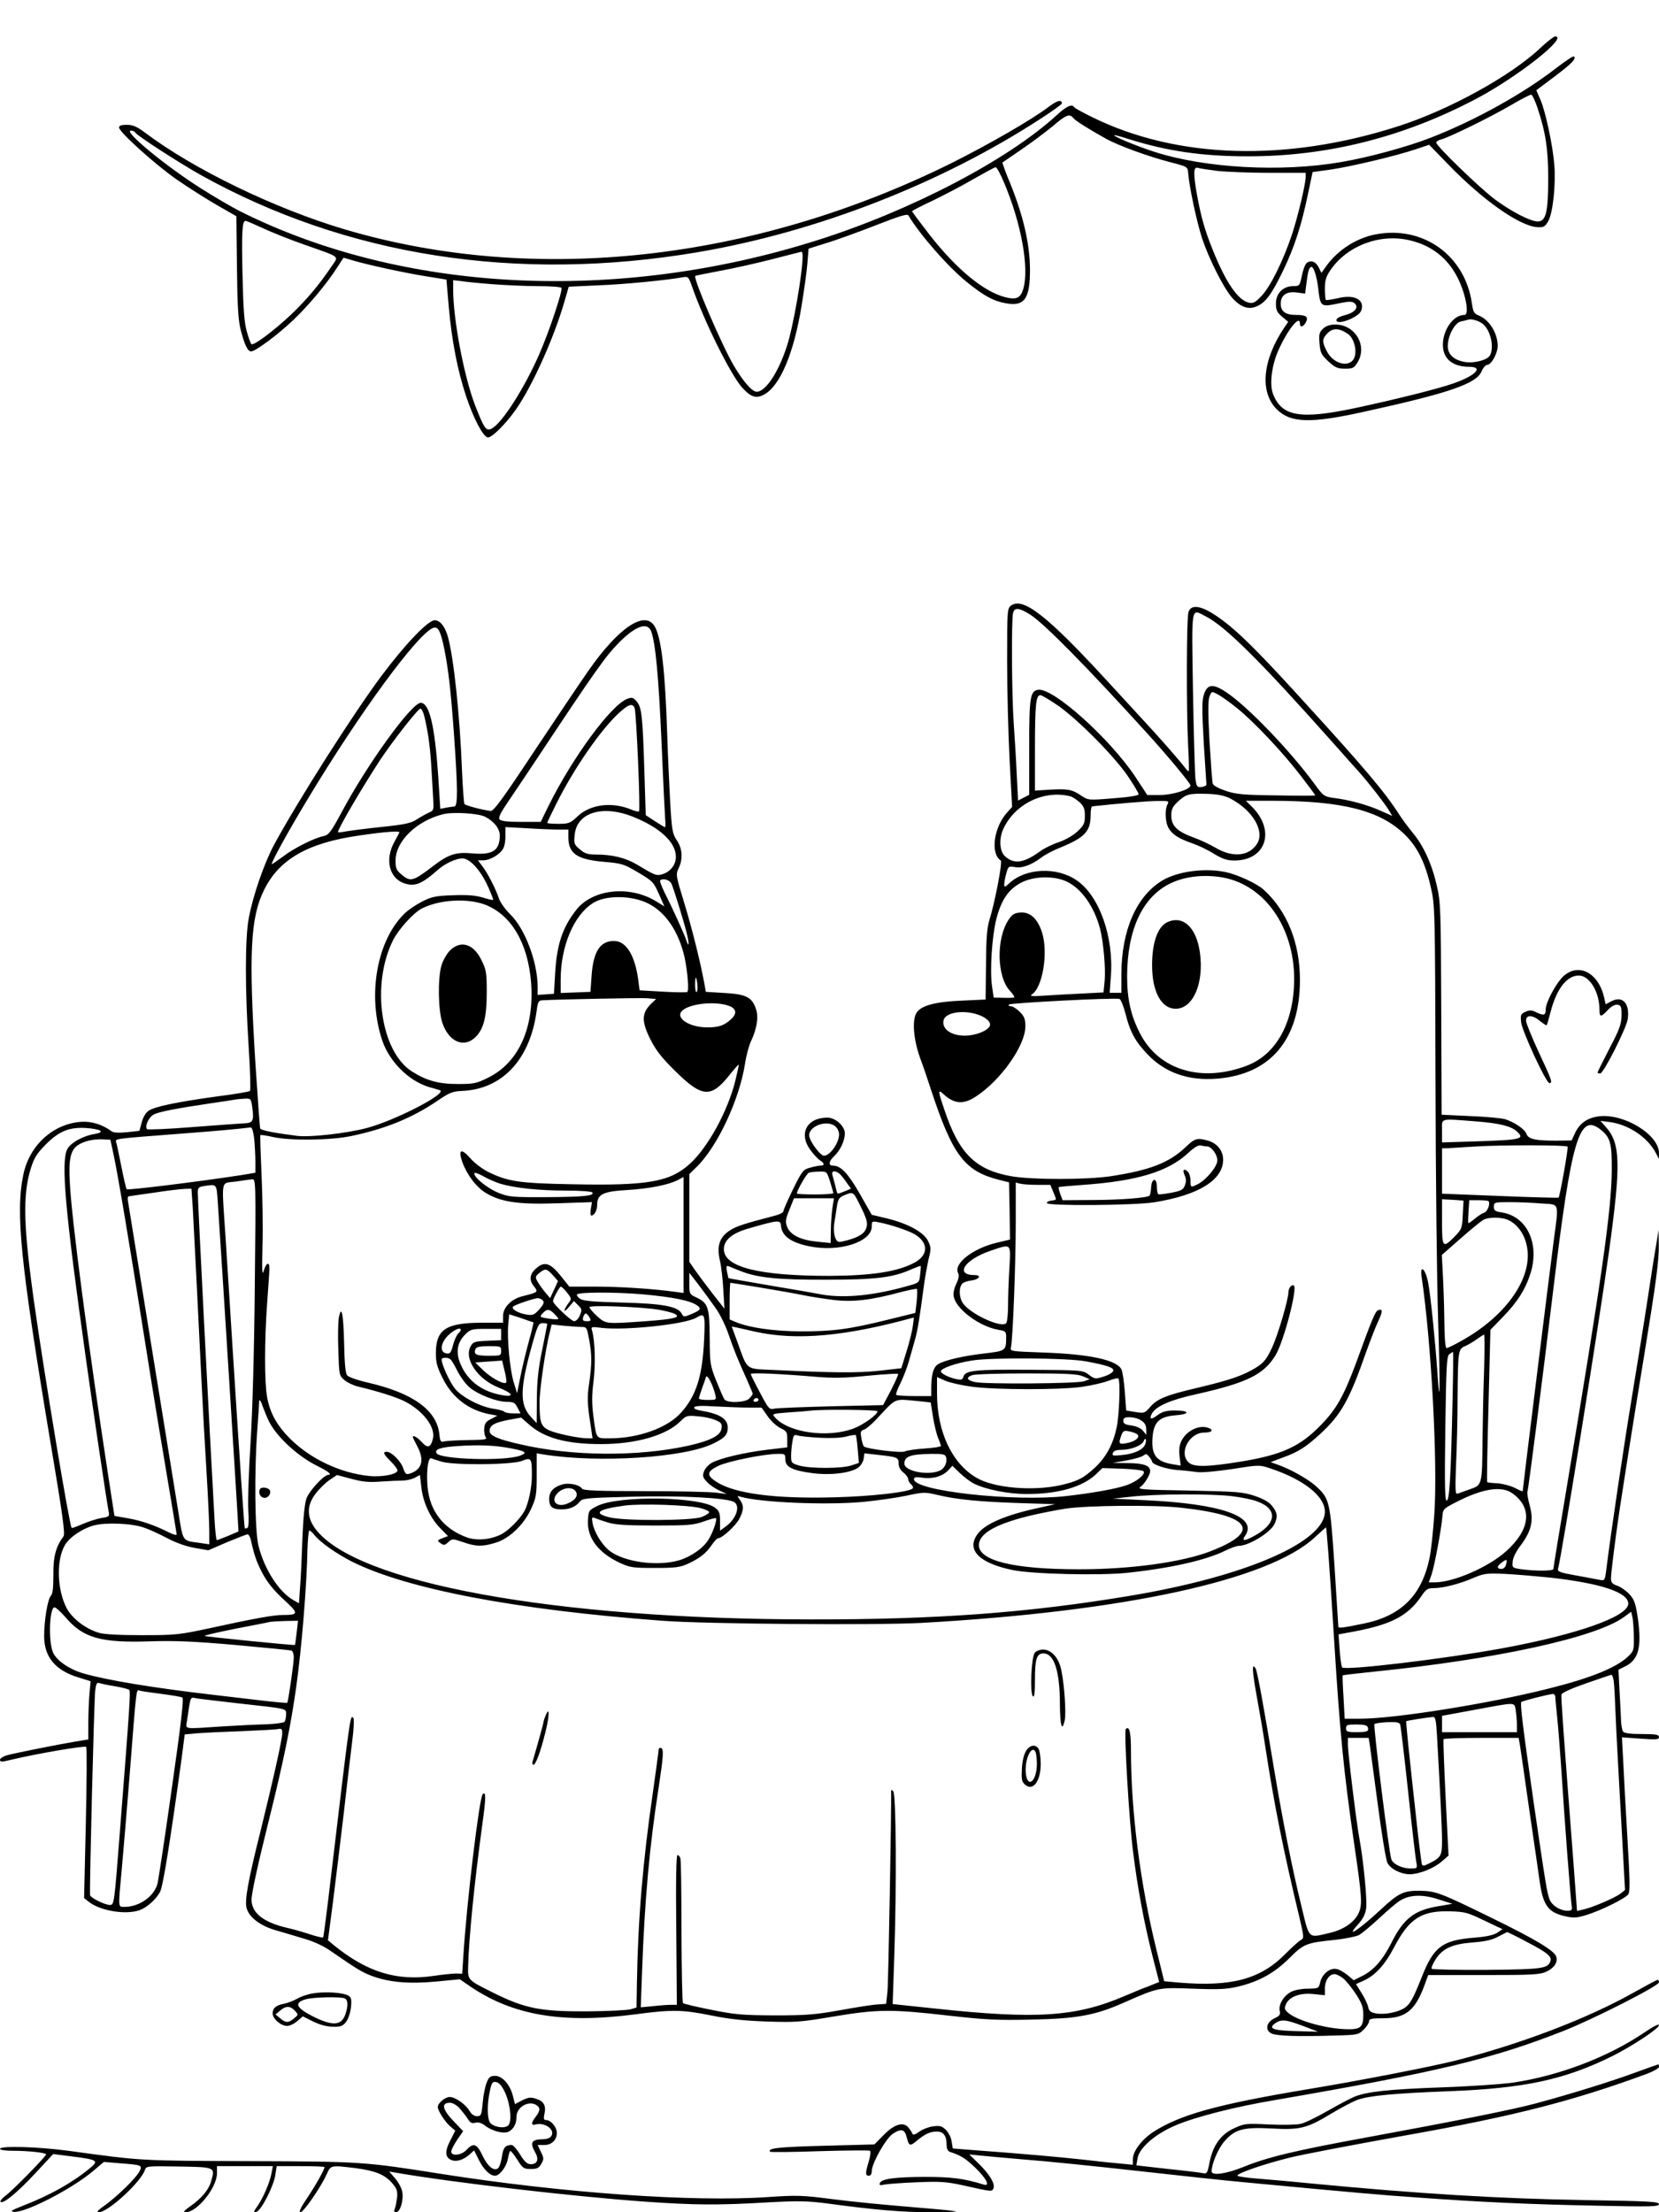
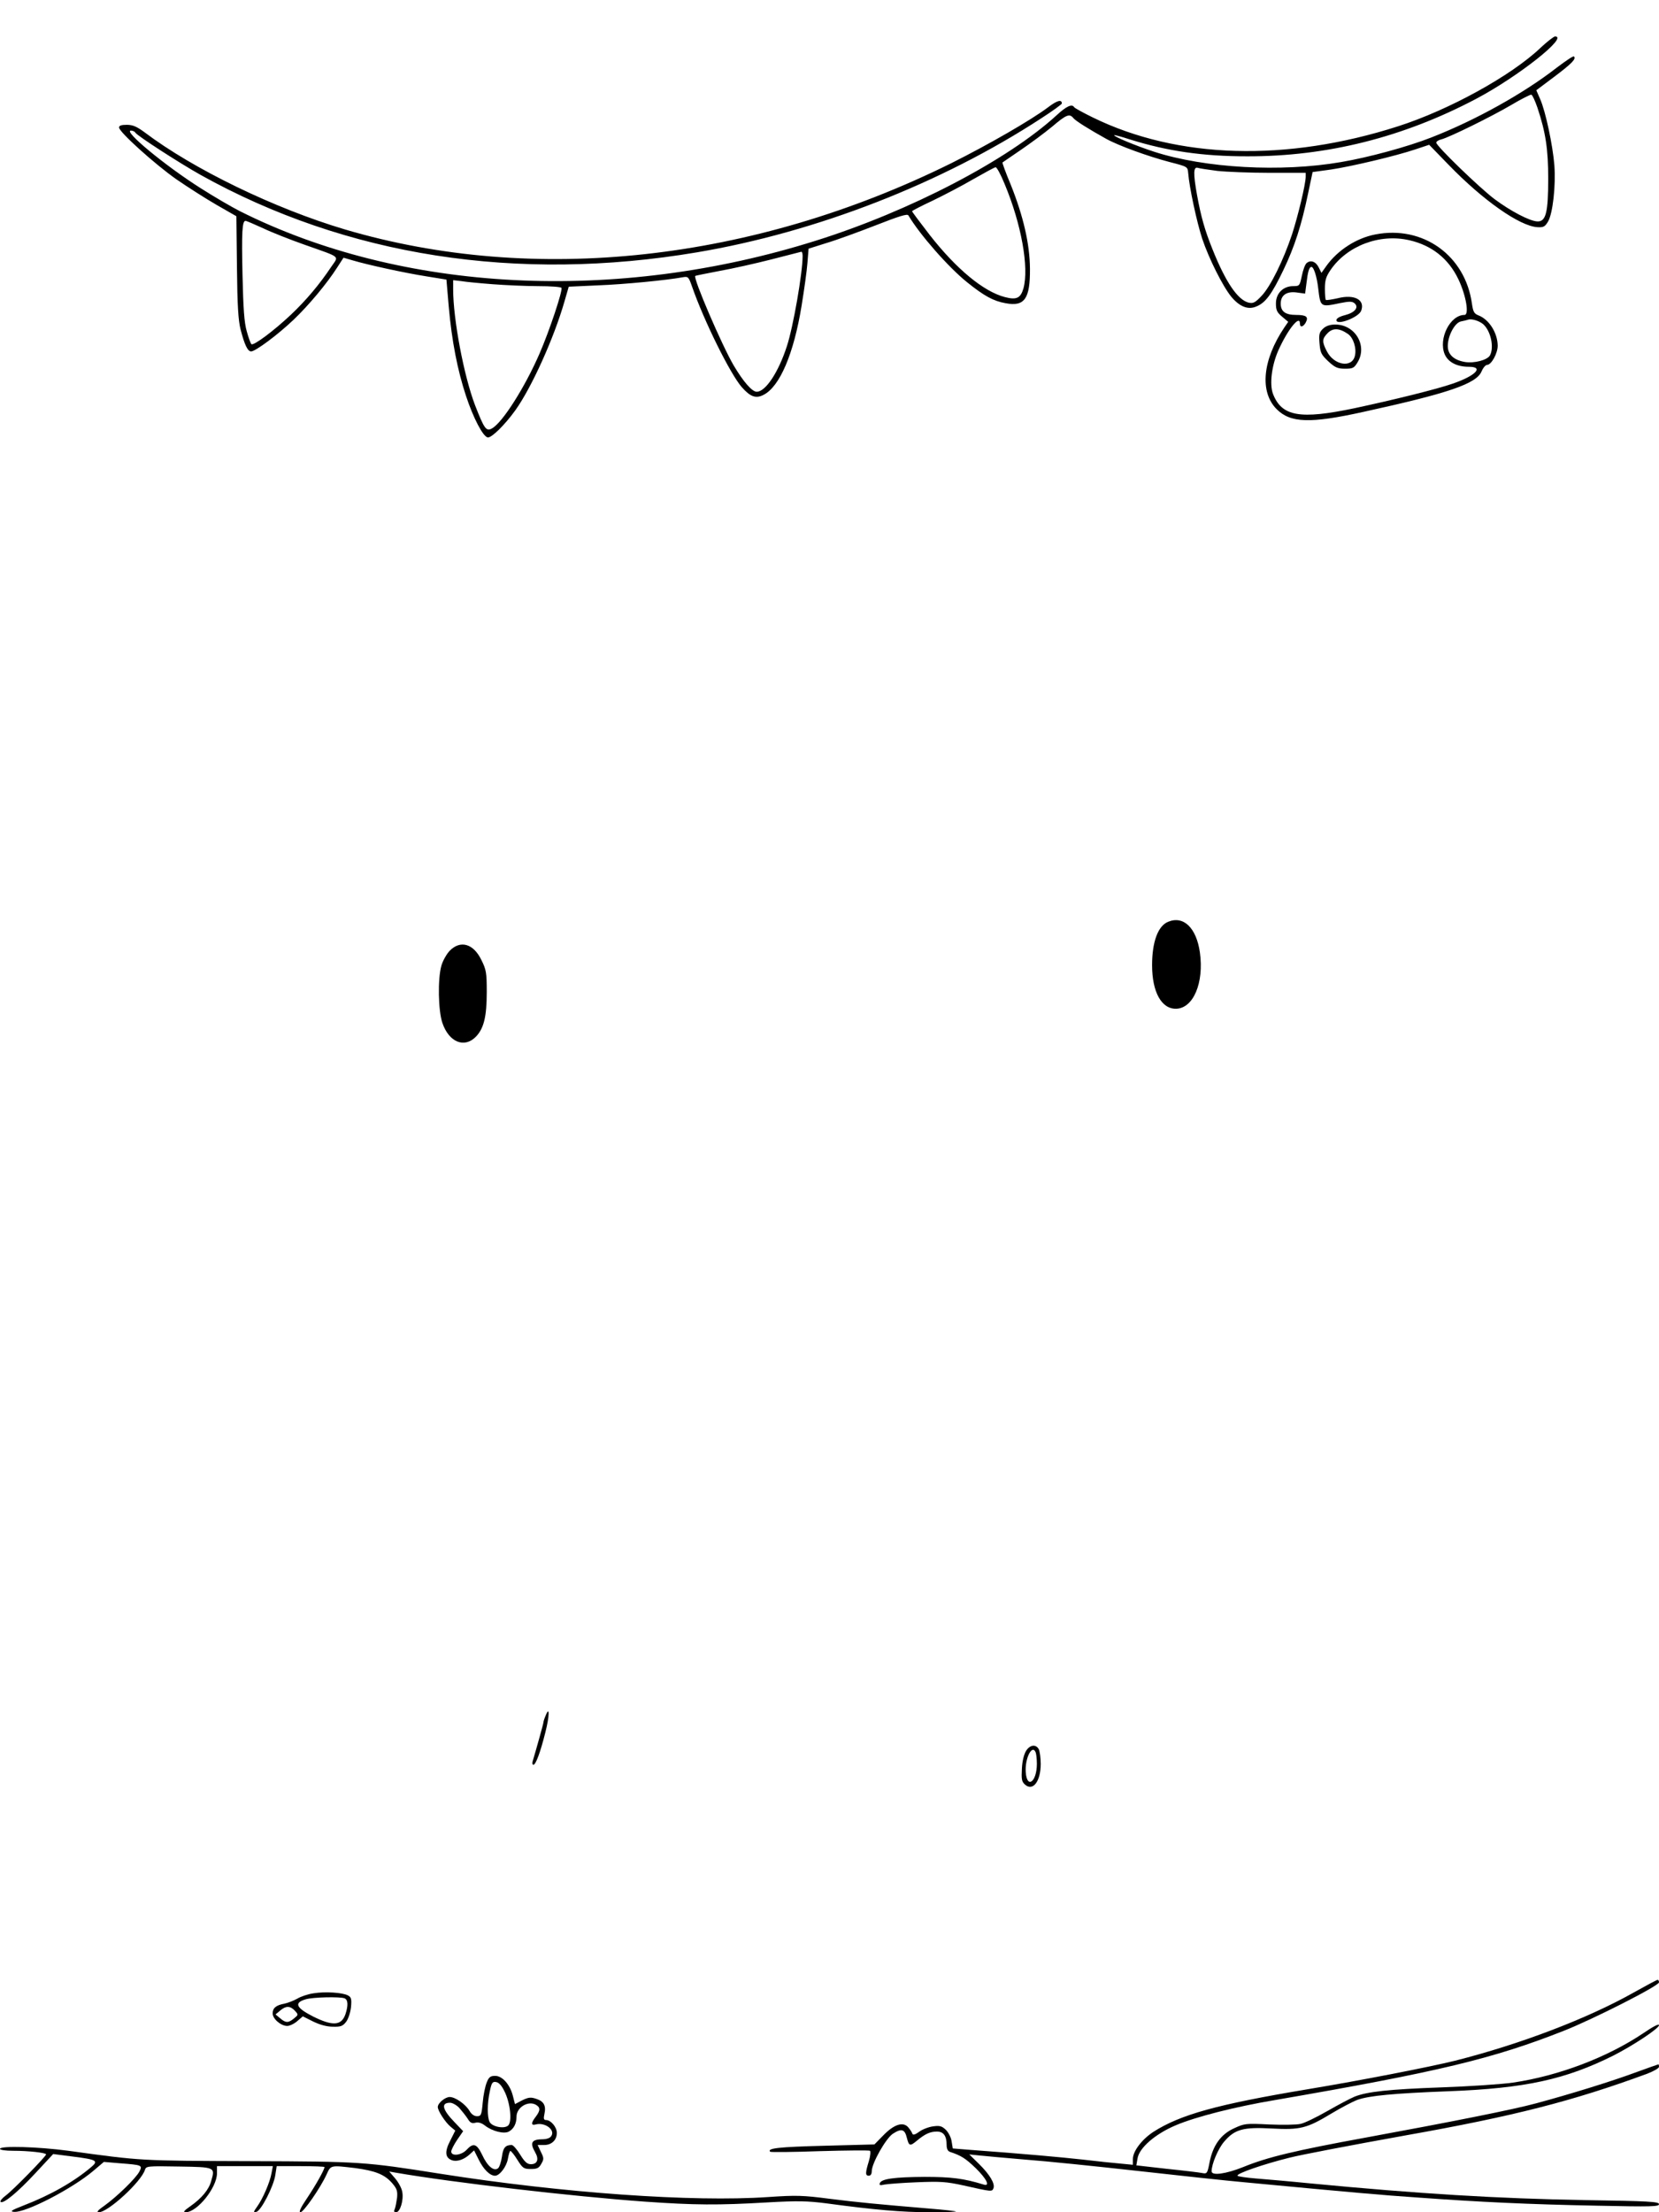
<svg xmlns="http://www.w3.org/2000/svg" version="1.0" width="864pt" height="1152pt" viewBox="0 0 864 1152" preserveAspectRatio="xMidYMid meet">
  <g transform="translate(0,1152) scale(0.1,-0.1)" fill="#000000" stroke="none">
    <path d="M8023 11271 c-152 -145 -477 -324 -743 -409 -580 -186 -1146 -170 -1588 46 -51 25 -95 49 -98 54 -11 18 -39 6 -91 -42 -256 -235 -766 -500 -1253 -653 -1041 -328 -2156 -271 -3002 154 -43 22 -134 75 -203 119 -185 117 -406 300 -363 300 9 0 20 -5 23 -11 11 -17 231 -159 340 -220 759 -423 1647 -561 2585 -403 622 105 1272 358 1793 698 59 38 107 73 107 77 0 23 -25 16 -72 -20 -89 -67 -312 -195 -502 -290 -1035 -513 -2173 -637 -3159 -346 -367 109 -790 314 -1044 506 -41 30 -61 39 -93 39 -28 0 -40 -4 -40 -14 0 -23 185 -190 299 -270 58 -40 152 -100 209 -133 l103 -59 3 -265 c2 -202 7 -278 19 -325 21 -81 37 -114 55 -114 22 0 138 86 220 164 80 76 175 190 228 273 l33 51 48 -14 c77 -23 269 -65 383 -83 l105 -17 12 -140 c16 -181 46 -333 90 -466 38 -115 88 -211 113 -216 20 -3 90 66 145 143 84 118 200 374 255 566 l22 76 152 7 c136 5 360 27 441 42 29 5 31 3 49 -48 63 -181 199 -455 259 -524 45 -51 74 -61 114 -40 84 43 157 213 198 466 13 80 27 179 30 220 l6 75 92 29 c51 15 166 57 256 92 125 49 167 62 172 52 58 -98 208 -270 307 -349 87 -70 136 -97 199 -108 99 -19 128 23 127 179 -1 129 -34 273 -100 438 -26 62 -45 114 -43 116 2 1 45 31 95 65 50 34 123 88 163 121 74 63 91 70 111 45 12 -15 83 -59 171 -108 65 -36 220 -92 331 -121 93 -24 93 -24 96 -57 6 -76 45 -256 73 -342 35 -104 107 -248 152 -303 43 -51 87 -69 130 -50 48 19 81 65 141 190 58 121 94 232 129 401 l23 109 95 13 c107 16 340 71 443 106 l69 23 101 -104 c180 -186 370 -319 462 -325 32 -2 40 2 56 29 25 42 41 187 33 294 -8 102 -46 282 -74 344 l-20 46 96 72 c90 68 113 92 100 104 -3 4 -43 -23 -89 -58 -172 -134 -423 -274 -654 -364 -122 -48 -327 -104 -470 -128 -312 -54 -708 -32 -974 54 -95 31 -213 80 -207 86 1 2 38 -8 81 -22 195 -61 379 -88 611 -88 416 -1 814 99 1194 300 219 116 484 326 409 324 -7 -1 -41 -27 -75 -59z m-16 -312 c43 -129 56 -217 56 -369 0 -178 -12 -226 -58 -223 -41 3 -138 54 -220 115 -78 58 -305 278 -305 295 0 6 12 14 26 17 43 11 262 119 364 179 52 31 100 55 105 54 6 -2 20 -33 32 -68z m-2775 -397 c87 -208 128 -435 98 -544 -15 -51 -36 -61 -97 -45 -111 29 -252 146 -390 322 -51 66 -93 122 -93 125 1 3 49 28 107 55 58 28 154 78 212 112 58 33 111 62 116 62 6 1 27 -38 47 -87z m1108 68 c46 -5 169 -10 272 -10 l188 0 0 -22 c-1 -39 -39 -199 -71 -298 -45 -135 -112 -272 -159 -321 -33 -35 -43 -40 -67 -35 -57 14 -120 107 -188 277 -41 102 -60 169 -81 284 -20 112 -19 148 4 141 9 -3 55 -10 102 -16z m-4969 -299 c46 -22 143 -60 214 -85 197 -70 180 -56 139 -117 -60 -90 -130 -173 -208 -247 -89 -84 -197 -165 -207 -154 -4 4 -15 34 -24 67 -13 45 -18 117 -22 292 -5 225 -2 283 16 283 4 0 46 -18 92 -39z m2809 -144 c0 -88 -49 -370 -82 -470 -44 -136 -111 -237 -157 -237 -24 0 -69 51 -120 137 -61 104 -213 457 -200 466 2 2 59 13 126 26 67 12 188 39 270 60 81 21 151 39 156 40 4 1 7 -9 7 -22z m-1615 -147 c66 -5 173 -10 237 -10 64 0 119 -4 122 -9 8 -12 -63 -225 -114 -342 -76 -175 -193 -360 -248 -390 -30 -17 -40 -2 -88 121 -58 152 -114 447 -114 603 l0 48 43 -5 c23 -4 96 -11 162 -16z" />
    <path d="M7162 10299 c-98 -19 -194 -81 -253 -162 l-27 -38 -14 28 c-15 31 -42 41 -63 23 -8 -6 -19 -36 -25 -66 -11 -52 -12 -54 -45 -54 -52 0 -90 -37 -90 -90 0 -36 6 -47 32 -69 l32 -27 -20 -29 c-114 -169 -130 -336 -40 -426 72 -72 175 -75 451 -14 448 98 589 147 616 211 8 19 21 34 29 34 22 0 55 60 55 100 -1 67 -45 137 -101 158 -22 9 -27 19 -33 59 -34 252 -255 411 -504 362z m178 -30 c118 -27 205 -97 256 -205 40 -85 56 -184 31 -184 -75 0 -137 -124 -103 -205 18 -41 63 -65 126 -65 80 0 35 -47 -85 -88 -80 -28 -310 -85 -512 -128 -282 -59 -377 -43 -423 74 -19 49 -8 146 27 226 48 108 113 190 113 141 0 -22 17 -18 30 5 16 30 4 40 -50 40 -56 0 -80 18 -80 59 0 44 31 65 83 58 l44 -6 7 54 c7 60 14 85 26 85 12 0 28 -50 35 -110 12 -101 11 -100 116 -78 46 9 61 9 73 -1 25 -21 2 -49 -49 -62 -28 -7 -45 -17 -45 -26 0 -30 116 14 129 49 21 57 -35 87 -122 65 -31 -7 -59 -11 -62 -9 -3 3 -5 30 -5 59 0 44 6 63 30 98 86 125 256 190 410 154z m384 -437 c40 -35 58 -120 36 -162 -13 -25 -82 -43 -131 -35 -58 10 -89 39 -89 83 0 53 36 121 68 128 15 3 32 7 37 9 18 7 59 -6 79 -23z" />
    <path d="M6891 9809 c-20 -19 -23 -29 -19 -77 4 -49 9 -59 46 -94 35 -32 48 -38 87 -38 40 0 47 3 65 33 53 86 -12 197 -116 197 -27 0 -48 -7 -63 -21z m129 -28 c29 -20 46 -76 36 -115 -16 -64 -109 -48 -146 25 -26 50 -25 65 5 95 27 27 60 26 105 -5z" />
-     <path d="M5265 8366 c-19 -14 -20 -26 -20 -288 0 -150 6 -383 13 -517 l13 -243 -24 -27 c-71 -76 -91 -216 -35 -252 10 -7 -30 -216 -59 -309 -13 -43 -17 -96 -18 -235 l-2 -180 -129 -6 c-139 -6 -212 -27 -233 -67 -21 -40 -13 -136 20 -229 18 -48 43 -122 56 -163 114 -346 175 -428 356 -474 l52 -13 3 -149 2 -149 -71 -17 c-125 -30 -225 -110 -199 -158 6 -11 3 -30 -10 -56 -11 -23 -17 -50 -13 -66 13 -66 134 -156 233 -173 37 -6 40 -9 40 -38 0 -71 -2 -72 -113 -85 -113 -13 -211 -36 -243 -57 -23 -15 -34 -54 -34 -121 l0 -44 -88 0 c-49 0 -91 3 -94 6 -4 3 6 31 22 62 15 31 35 82 43 112 9 30 22 79 31 109 15 53 23 102 47 281 6 47 18 111 25 143 14 54 13 62 -3 95 -22 46 -108 92 -217 118 l-76 18 -62 109 c-62 108 -99 147 -140 147 -25 0 -22 23 6 49 32 30 56 81 56 119 0 38 -49 82 -91 82 -107 0 -151 -83 -89 -168 17 -23 39 -47 50 -54 25 -16 26 -28 3 -28 -10 0 -35 -5 -55 -11 -35 -9 -41 -17 -88 -112 -27 -56 -50 -107 -50 -114 0 -7 -19 -17 -42 -23 -165 -43 -202 -55 -238 -78 -53 -35 -68 -81 -51 -155 7 -28 15 -97 18 -152 l6 -100 -63 80 c-34 44 -75 99 -91 122 l-29 42 0 228 0 229 36 35 c109 105 224 350 254 539 6 41 20 93 30 115 32 67 42 129 27 171 -20 61 -52 77 -164 83 l-97 6 -8 45 c-20 109 -64 286 -105 420 -43 140 -44 146 -29 178 24 49 20 103 -9 146 -23 34 -26 51 -35 204 -5 92 -12 248 -15 347 -11 337 -31 507 -66 564 -51 85 -189 -8 -346 -234 -35 -50 -159 -234 -276 -410 -168 -254 -216 -320 -232 -318 -42 5 -130 28 -136 36 -3 4 -9 84 -13 177 -11 281 -42 580 -73 693 -15 54 -41 87 -69 87 -34 0 -151 -121 -276 -288 -146 -195 -438 -654 -561 -882 -52 -97 -111 -268 -132 -385 -19 -104 -19 -371 0 -665 8 -123 11 -227 7 -231 -4 -4 -79 -17 -167 -28 -211 -29 -326 -53 -359 -74 -17 -11 -30 -33 -38 -62 l-12 -44 -65 -7 c-43 -4 -70 -3 -80 5 -49 36 -105 53 -160 49 -145 -11 -267 -122 -299 -273 -42 -200 -16 -458 144 -1415 59 -350 74 -458 65 -470 -40 -54 -54 -106 -53 -200 0 -69 -3 -99 -13 -110 -17 -18 -35 -129 -35 -210 0 -109 58 -179 181 -216 l61 -19 -6 -65 c-3 -36 -6 -104 -6 -152 l0 -86 -72 -12 c-94 -16 -300 -57 -350 -70 -21 -6 -38 -17 -38 -24 0 -12 9 -12 58 0 128 31 385 75 391 67 4 -4 3 -183 -2 -398 l-9 -389 21 -17 c61 -50 195 -72 269 -46 38 14 87 58 106 96 15 29 51 250 113 702 l15 117 67 6 c36 3 140 8 231 11 91 4 175 8 188 11 18 4 22 0 22 -21 0 -32 -44 -229 -113 -510 -65 -258 -83 -360 -73 -400 12 -48 69 -92 149 -116 40 -11 108 -32 152 -45 52 -15 103 -39 145 -69 129 -89 155 -105 205 -124 90 -34 195 -43 335 -30 l125 12 55 -38 c221 -150 479 -194 855 -145 196 26 248 25 402 -6 93 -19 172 -27 288 -31 146 -5 176 -3 346 26 228 38 301 39 597 5 195 -22 256 -25 437 -21 233 5 328 22 475 87 184 81 183 81 363 74 131 -5 175 -3 231 10 111 26 191 70 269 147 77 77 90 82 238 97 53 6 110 17 126 25 15 8 63 48 106 88 43 40 92 82 109 92 51 31 117 33 200 6 l72 -23 -70 -12 c-129 -21 -184 -64 -249 -194 -44 -87 -93 -142 -151 -170 l-44 -22 -31 26 c-17 14 -42 29 -56 32 -34 9 -76 -23 -87 -67 -8 -34 -9 -34 -65 -35 -32 0 -70 -7 -88 -17 -38 -20 -66 -67 -58 -99 4 -19 -1 -26 -27 -38 -45 -21 -52 -65 -12 -81 31 -11 137 -15 324 -9 121 3 125 4 152 31 16 15 28 35 28 43 0 13 13 16 73 16 117 0 166 39 215 170 l20 55 288 0 c248 0 294 2 326 17 42 19 62 49 53 79 -10 31 -108 90 -335 201 -272 133 -291 140 -375 142 -85 1 -112 -12 -204 -98 -114 -106 -189 -155 -118 -77 25 28 38 53 42 84 6 42 -14 247 -35 362 -15 78 -60 445 -60 487 l0 38 54 0 54 0 6 -37 c3 -21 22 -162 42 -313 20 -151 42 -287 50 -301 16 -32 70 -59 116 -59 48 0 125 30 166 66 l36 31 -15 299 c-8 164 -13 302 -11 307 2 4 90 7 197 7 l194 0 6 -32 c3 -18 26 -177 51 -353 26 -176 50 -343 54 -372 18 -119 46 -154 137 -173 40 -9 58 -7 109 9 73 23 195 83 213 105 11 13 10 64 -3 288 -9 150 -19 331 -22 402 l-7 129 96 -7 c84 -6 97 -5 97 8 0 13 -15 16 -89 16 -59 0 -92 4 -98 13 -5 6 -11 37 -11 67 -1 30 -5 100 -8 155 l-5 100 32 16 c73 34 90 100 69 251 -11 76 -18 97 -42 124 -16 18 -45 39 -64 46 -27 9 -34 17 -34 38 0 31 25 226 46 365 32 209 77 494 125 785 64 391 79 505 78 584 l-1 81 -13 -80 c-8 -44 -28 -172 -45 -285 -17 -113 -54 -340 -81 -505 -42 -254 -110 -709 -134 -904 -7 -51 -8 -53 -34 -48 -14 3 -70 13 -124 23 -79 14 -96 20 -93 33 18 61 216 1292 266 1656 63 458 60 562 -19 649 l-26 29 48 -6 c99 -13 199 -80 241 -162 l16 -30 0 30 c0 96 -181 207 -312 192 -61 -8 -101 -36 -125 -87 l-18 -39 -81 -1 c-109 0 -144 8 -154 35 -9 25 -62 61 -112 77 -18 5 -100 13 -181 16 l-149 7 -2 550 c-2 522 -3 555 -23 643 -26 114 -70 209 -126 276 -23 28 -55 71 -71 96 -72 113 -181 242 -485 575 -209 230 -316 339 -396 405 -121 99 -196 125 -215 74 -11 -28 -12 -506 -2 -702 4 -68 5 -125 3 -128 -2 -2 -13 9 -24 24 -30 39 -142 166 -213 242 -33 36 -116 126 -184 200 -316 344 -442 443 -505 396z m101 -47 c71 -45 294 -271 616 -626 97 -107 218 -252 218 -263 0 -21 -93 -50 -159 -50 l-66 0 -63 96 c-133 199 -427 463 -505 452 -42 -6 -47 -38 -47 -300 l0 -247 -29 -15 -29 -15 -7 137 c-3 75 -11 198 -16 272 -10 151 -12 533 -3 568 8 30 31 28 90 -9z m914 -9 c102 -52 284 -233 655 -650 66 -74 132 -149 148 -166 47 -53 131 -161 150 -193 l18 -30 -63 28 c-67 30 -161 56 -244 66 -48 7 -53 10 -99 74 -128 174 -349 404 -460 477 -69 46 -99 42 -116 -16 -10 -31 -9 -86 0 -248 7 -114 14 -211 14 -217 1 -5 -10 -11 -24 -13 -24 -3 -27 1 -33 40 -3 24 -9 229 -13 456 -7 462 -12 432 67 392z m-3966 -170 c21 -106 34 -214 51 -454 19 -269 20 -366 1 -366 -7 0 -27 -3 -43 -6 l-30 -6 -11 174 c-18 261 -46 378 -91 378 -47 0 -279 -320 -412 -570 -56 -104 -68 -119 -94 -124 -47 -9 -155 -63 -212 -107 -29 -21 -54 -39 -57 -39 -9 0 86 173 186 338 270 449 571 859 653 892 26 10 39 -13 59 -110z m1077 93 c23 -61 39 -236 54 -573 8 -195 17 -377 19 -403 3 -27 2 -47 -2 -45 -4 2 -28 17 -53 33 l-46 30 -7 225 c-9 292 -14 336 -40 367 -18 21 -25 23 -49 14 -84 -32 -283 -302 -409 -555 l-42 -86 -102 0 c-70 0 -105 4 -112 13 -8 9 4 33 44 92 30 44 98 145 151 225 307 463 359 536 429 606 85 85 146 106 165 57z m3052 -401 c90 -73 240 -232 333 -354 41 -53 74 -98 74 -100 0 -2 -91 -2 -202 0 -174 2 -212 6 -265 24 -36 12 -64 27 -67 37 -3 9 -10 108 -17 221 -8 151 -8 212 0 233 11 28 11 28 43 11 18 -9 64 -42 101 -72z m-929 11 c107 -77 289 -261 360 -365 31 -46 56 -88 56 -94 0 -7 -50 -15 -131 -21 -131 -11 -132 -10 -167 13 -48 33 -70 37 -163 32 l-79 -5 0 211 c0 236 5 286 28 286 8 0 51 -26 96 -57z m-2209 -10 c9 -22 31 -531 23 -538 -3 -3 -21 1 -40 9 -100 42 -214 28 -280 -35 -38 -36 -46 -39 -100 -39 -32 0 -58 2 -58 5 0 3 22 49 49 103 92 183 227 378 322 467 52 48 73 55 84 28z m-1096 -40 c18 -71 30 -153 36 -245 3 -51 8 -128 10 -171 5 -77 5 -77 -22 -89 -16 -7 -44 -23 -64 -36 -30 -19 -63 -26 -179 -38 -78 -8 -161 -19 -186 -23 -24 -5 -44 -7 -44 -4 0 17 121 224 218 373 67 101 199 270 212 270 5 0 14 -17 19 -37z m3366 -420 c11 -3 32 -17 48 -31 22 -21 27 -35 27 -70 0 -39 -5 -50 -38 -81 -22 -21 -62 -44 -96 -56 -32 -10 -77 -32 -99 -48 -85 -62 -137 -69 -184 -25 -28 26 -31 93 -7 143 61 130 213 203 349 168z m832 -11 c119 -62 184 -174 137 -240 -42 -61 -125 -68 -211 -18 -32 19 -86 44 -120 56 -82 30 -113 60 -113 113 0 32 6 46 35 73 42 39 58 43 155 40 53 -2 87 -9 117 -24z m-327 -31 c-14 -28 -12 -87 4 -120 19 -35 52 -57 124 -82 32 -11 83 -35 114 -55 45 -27 69 -35 105 -35 166 -1 218 155 93 280 l-32 31 144 0 c361 -1 556 -51 683 -175 67 -65 108 -148 137 -277 21 -90 22 -118 24 -998 1 -498 7 -1066 14 -1264 11 -354 9 -465 -4 -264 -11 160 -36 409 -49 473 -15 72 -44 92 -33 24 50 -337 84 -968 66 -1232 -6 -89 -17 -193 -25 -230 -40 -194 -147 -301 -340 -341 -111 -23 -135 -26 -135 -17 0 5 -9 147 -20 316 -23 341 -25 351 -99 418 -40 36 -135 89 -200 111 l-34 12 64 24 c81 29 121 55 197 125 107 99 150 176 237 425 21 58 48 129 62 158 25 54 25 69 0 59 -14 -5 -28 -36 -116 -278 -64 -171 -102 -238 -183 -321 -108 -111 -202 -154 -415 -189 -173 -28 -245 -30 -272 -5 -54 49 2 156 81 156 39 0 51 13 22 24 -47 18 -112 -12 -140 -65 -12 -24 -15 -46 -11 -82 l6 -49 -42 7 c-85 14 -111 48 -105 137 6 83 35 111 121 118 77 6 74 25 -5 25 -43 0 -64 -6 -88 -23 -35 -27 -47 -24 -31 7 21 38 95 71 232 101 263 59 350 102 411 201 43 69 117 352 96 365 -12 7 -28 -14 -28 -36 -1 -40 -55 -223 -85 -287 -28 -60 -42 -78 -81 -103 -67 -42 -135 -66 -308 -107 -167 -39 -211 -58 -249 -103 -25 -29 -29 -30 -74 -23 l-48 8 -7 97 c-4 54 -12 107 -18 118 -26 49 -169 79 -412 87 -164 6 -168 6 -163 27 10 41 25 444 25 650 l0 208 23 -6 c12 -3 52 -6 89 -6 l68 0 15 -36 c19 -46 20 -42 -10 -46 -14 -2 -24 -7 -23 -13 5 -16 456 -12 558 4 232 37 360 116 360 222 0 47 -31 85 -78 99 -58 16 -69 13 -119 -35 -86 -81 -186 -119 -388 -150 -128 -19 -412 -19 -519 0 -185 33 -271 117 -347 344 -35 102 -35 110 -6 84 56 -52 104 -56 168 -14 130 84 259 266 259 366 0 38 -5 52 -29 76 -16 16 -37 29 -46 29 -9 0 -14 4 -11 9 6 8 553 37 576 29 7 -2 21 -36 31 -75 24 -96 51 -146 115 -213 91 -96 213 -139 362 -127 279 22 432 204 432 514 0 193 -67 360 -190 471 -36 32 -136 78 -198 91 -108 22 -246 4 -327 -43 -136 -81 -215 -260 -215 -492 l0 -94 -31 0 -30 0 6 83 c17 207 -60 423 -178 503 -103 71 -264 64 -349 -14 -26 -24 -28 -24 -28 -6 0 10 5 36 11 57 10 36 12 37 43 32 38 -8 89 11 140 50 18 14 62 37 97 51 128 52 159 85 159 169 0 25 3 45 8 46 127 14 282 27 335 28 64 1 67 0 57 -18z m-2779 -66 c138 -56 219 -132 219 -207 0 -43 -31 -81 -76 -92 -26 -7 -36 -3 -127 52 -59 35 -129 52 -213 52 -42 0 -59 5 -84 27 -30 25 -32 30 -27 76 11 117 147 158 308 92z m-775 2 c49 -25 78 -64 77 -101 -2 -76 -38 -99 -142 -90 -86 8 -124 -4 -204 -65 -106 -81 -119 -85 -166 -45 -27 22 -31 33 -31 73 0 100 109 206 247 241 52 13 184 5 219 -13z m382 -67 l52 0 0 -40 c0 -85 45 -116 187 -128 91 -8 103 -12 171 -52 85 -51 84 -50 117 -123 l25 -57 -39 24 c-138 87 -332 68 -419 -41 -73 -93 -102 -180 -111 -333 l-6 -105 -42 -3 -43 -3 0 41 c0 130 -66 305 -144 380 -25 25 -51 61 -57 80 -17 50 -57 130 -86 168 l-24 32 28 0 c35 0 88 31 104 62 7 12 12 42 11 67 l0 44 111 -6 c62 -4 136 -7 165 -7z m-828 -14 c0 -2 -12 -24 -26 -50 -51 -91 -27 -190 52 -216 55 -18 90 -4 174 70 37 33 95 60 128 60 39 0 95 -61 134 -148 16 -35 28 -66 26 -68 -2 -2 -28 4 -57 13 -38 11 -82 14 -155 11 -86 -3 -109 -8 -156 -32 -30 -15 -70 -42 -89 -59 -148 -140 -200 -429 -120 -666 37 -109 137 -209 241 -241 24 -7 50 -14 58 -17 47 -14 -233 -159 -383 -198 -109 -28 -294 -48 -359 -40 -126 16 -190 29 -193 39 -2 6 -13 160 -25 341 -35 568 -26 757 45 900 78 160 228 246 495 284 127 19 210 25 210 17z m4291 -236 c217 -41 369 -260 369 -529 -1 -225 -93 -393 -248 -451 -236 -89 -456 -22 -554 167 -48 92 -68 179 -68 297 0 244 80 416 226 486 76 37 178 48 275 30z m-815 -21 c77 -37 142 -129 173 -245 17 -65 30 -206 24 -271 l-6 -61 -116 -6 c-64 -3 -152 -8 -196 -11 -58 -4 -75 -2 -62 6 57 34 88 221 53 326 -23 70 -62 105 -112 101 -31 -2 -43 -10 -61 -37 -66 -98 -62 -298 7 -371 16 -17 25 -32 22 -34 -4 -2 -29 -3 -57 -2 l-50 1 -8 55 c-13 82 -1 264 22 355 26 99 62 152 126 187 65 36 175 39 241 7z m-2059 -11 c14 -32 70 -214 82 -268 11 -47 8 -67 -4 -28 -8 26 -71 166 -114 250 -15 32 -26 60 -23 63 14 14 50 3 59 -17z m-123 -102 c92 -45 160 -146 191 -280 16 -75 24 -175 14 -182 -5 -2 -62 -2 -128 2 l-120 7 -6 46 c-16 133 -63 211 -127 211 -73 0 -108 -55 -117 -180 l-6 -85 -77 -3 -78 -3 0 70 c0 171 67 333 166 397 64 43 201 43 288 0z m-850 -6 c138 -52 226 -201 242 -408 17 -234 -65 -416 -224 -494 -60 -30 -75 -33 -157 -33 -100 0 -163 17 -239 65 -164 104 -214 454 -99 684 29 57 105 141 148 164 90 47 235 56 329 22z m1108 -416 c2 -19 0 -37 -4 -40 -4 -3 -8 13 -8 35 0 51 6 53 12 5z m-243 -103 c-47 -47 -48 -90 -4 -179 30 -60 58 -97 130 -168 140 -139 187 -143 281 -26 27 34 50 60 51 58 2 -1 -7 -40 -18 -86 -40 -159 -144 -348 -238 -432 -103 -93 -220 -113 -608 -105 -279 5 -337 14 -440 64 -30 15 -73 47 -94 72 -48 54 -64 45 -41 -21 25 -68 74 -132 125 -162 79 -46 168 -59 371 -52 l179 6 -6 -35 c-3 -19 -2 -35 2 -35 16 0 31 26 31 56 0 55 31 70 157 77 114 7 215 27 263 52 l30 16 0 -302 0 -302 -52 7 c-112 15 -279 26 -408 26 l-135 0 -44 55 c-52 65 -81 76 -119 48 -42 -31 -50 -65 -23 -99 26 -33 25 -33 -58 -54 -59 -15 -101 -58 -101 -103 l0 -35 -115 0 c-184 -1 -235 -36 -235 -160 0 -48 7 -73 36 -130 50 -101 137 -167 247 -187 l37 -7 -32 -17 c-26 -12 -34 -23 -36 -49 -2 -18 2 -39 8 -47 9 -11 -7 -13 -91 -14 -56 -1 -112 -4 -124 -7 -20 -5 -23 -1 -27 39 -14 124 -138 213 -371 267 -53 12 -102 29 -109 38 -9 10 -14 64 -16 174 -4 152 -14 197 -28 123 -3 -20 -5 -95 -2 -167 4 -127 4 -131 31 -154 15 -13 46 -28 70 -34 109 -26 196 -54 242 -76 97 -49 163 -134 150 -194 -11 -48 -28 -54 -58 -20 -24 26 -47 39 -47 26 0 -2 12 -26 26 -53 35 -69 20 -118 -43 -137 -18 -6 -23 -1 -33 28 -12 37 -61 86 -86 86 -22 0 -17 -13 21 -50 19 -19 35 -40 35 -47 0 -20 -79 -36 -148 -29 -149 15 -303 88 -408 191 -71 70 -108 136 -123 220 -14 76 -14 291 0 486 15 207 15 203 4 208 -5 2 -15 -14 -21 -35 -9 -31 -10 -4 -7 131 3 94 0 260 -5 370 -5 110 -8 202 -6 204 2 2 32 -2 66 -10 89 -20 302 -17 406 5 178 37 318 94 449 183 63 43 80 50 128 52 211 8 357 165 390 419 6 44 10 52 28 53 82 5 500 13 542 11 l52 -4 -28 -27z m415 -12 c32 -15 33 -39 4 -66 -38 -34 -64 -43 -125 -43 -93 0 -168 49 -131 86 40 40 185 53 252 23z m1278 -39 c49 -14 81 -41 73 -62 -10 -25 -73 -51 -129 -51 -74 -1 -125 37 -111 83 12 36 92 51 167 30z m-3767 -496 c8 -63 1 -73 -50 -74 -16 -1 -133 -9 -260 -19 -126 -10 -234 -15 -239 -11 -14 14 9 64 36 77 28 14 122 32 298 58 63 9 122 18 130 20 8 1 29 3 46 4 31 1 32 0 39 -55z m6366 -63 c129 -10 188 -25 219 -53 43 -40 25 -44 -227 -52 l-163 -5 0 59 c0 70 -17 65 171 51z m-3329 -28 c10 -9 18 -27 18 -40 0 -48 -55 -121 -84 -110 -18 7 -62 65 -70 94 -17 54 90 98 136 56z m3982 -14 c53 -41 61 -72 60 -214 -2 -210 -51 -553 -239 -1677 -36 -213 -65 -392 -65 -398 0 -11 -86 -12 -165 -2 -49 7 -50 8 -47 40 1 20 18 54 42 85 56 75 68 129 47 206 -9 33 -15 66 -12 73 5 15 75 559 135 1057 94 778 134 916 244 830z m-7812 -7 c7 -7 -1 -12 -28 -17 -60 -9 -127 -46 -144 -80 -33 -67 -11 -318 96 -1080 38 -273 108 -745 120 -807 5 -24 2 -27 -38 -33 -24 -4 -67 -18 -97 -31 -30 -13 -56 -23 -58 -20 -11 11 -139 778 -192 1151 -59 412 -64 580 -21 719 18 58 32 79 78 126 70 70 122 91 210 86 35 -2 69 -9 74 -14z m802 -43 c3 -34 6 -88 6 -119 l0 -57 -72 -12 c-212 -33 -593 -80 -598 -74 -4 5 -16 58 -28 119 -12 60 -24 117 -27 126 -7 19 -8 18 330 44 173 13 298 24 371 33 7 0 14 -25 18 -60z m-732 -84 c21 -97 81 -453 163 -970 47 -298 92 -568 126 -768 21 -126 39 -233 39 -238 0 -5 -18 0 -40 11 -73 37 -145 62 -215 74 l-69 12 -33 214 c-105 686 -189 1324 -199 1515 -8 126 3 176 42 202 32 21 80 32 129 30 l40 -2 17 -80z m5695 45 c22 0 53 -43 53 -72 0 -32 -56 -100 -101 -124 -38 -19 -39 -19 -39 20 0 18 -7 39 -15 46 -21 18 -28 7 -15 -21 8 -17 8 -33 1 -51 -8 -23 -19 -29 -70 -39 -33 -6 -64 -10 -68 -8 -5 2 -8 20 -8 39 0 50 -27 47 -30 -3 -1 -20 -5 -40 -8 -43 -11 -12 -160 -23 -307 -23 l-146 -1 -12 32 c-6 17 -10 33 -8 36 2 2 60 7 129 12 280 20 440 69 544 165 33 31 54 43 68 40 11 -3 25 -5 32 -5z m1877 -1 c5 -5 -40 -258 -47 -266 -2 -1 -139 2 -305 9 l-302 12 0 118 0 118 33 1 c17 1 84 5 147 9 130 8 465 8 474 -1z m-5559 -193 c73 -22 201 -36 347 -36 71 0 129 -4 133 -10 11 -17 -45 -23 -239 -24 -178 -1 -195 1 -249 22 -57 23 -127 79 -127 101 0 7 17 2 43 -12 23 -14 65 -32 92 -41z m1718 11 c9 -30 17 -57 17 -60 0 -4 -43 -7 -95 -7 -52 0 -95 2 -95 5 0 15 51 104 62 108 7 3 31 6 54 6 40 1 40 1 57 -52z m49 41 c8 -7 25 -28 37 -46 l23 -32 -34 -14 c-18 -8 -35 -13 -36 -11 -2 2 -7 18 -11 37 -5 18 -11 43 -15 56 -8 25 10 30 36 10z m-3045 -580 c-3 -341 -12 -655 -22 -818 -9 -146 -15 -304 -12 -352 4 -54 2 -90 -4 -94 -6 -3 -12 -4 -14 -3 -3 4 -27 360 -65 959 -11 179 -27 427 -35 551 -21 321 -28 285 53 296 37 6 75 11 86 12 18 1 19 -15 13 -551z m-193 435 c8 -117 42 -648 61 -953 8 -135 20 -315 25 -400 5 -85 13 -202 16 -260 l6 -105 -54 -23 c-29 -12 -56 -22 -59 -22 -3 0 -9 51 -12 113 -26 458 -87 1648 -87 1699 0 21 5 27 28 31 73 11 69 15 76 -80z m-130 -35 c6 -105 26 -500 46 -913 6 -126 18 -337 26 -467 8 -130 14 -267 14 -303 l0 -67 -47 7 c-97 14 -88 -1 -116 173 -73 449 -248 1528 -261 1610 -2 12 0 22 3 22 3 1 62 9 131 19 69 11 141 19 161 20 l36 1 7 -102z m3468 30 c45 -89 50 -109 37 -139 -11 -28 -51 -48 -122 -64 -23 -5 -29 -1 -38 22 -6 16 -8 46 -5 68 4 22 10 62 14 89 6 41 12 50 37 61 46 20 49 19 77 -37z m-137 -30 c-4 -29 -8 -82 -8 -117 l-1 -64 -69 7 c-85 8 -140 34 -157 76 -11 27 -10 38 11 90 l24 60 104 0 104 0 -8 -52z m3283 -34 c-3 -70 -5 -75 -43 -114 -61 -62 -65 -57 -65 78 l0 117 56 -3 56 -4 -4 -74z m134 71 c11 -12 -5 -55 -23 -60 -11 -4 -33 -18 -49 -32 -17 -14 -32 -24 -33 -22 -2 2 -1 30 1 62 l4 57 47 0 c26 0 50 -2 53 -5z m276 -12 c97 -7 91 13 62 -207 -18 -137 -160 -1281 -160 -1291 0 -3 -18 5 -41 17 -22 11 -63 22 -91 24 -27 1 -51 4 -53 6 -2 2 1 181 7 398 l10 395 63 65 c80 82 120 147 147 233 46 153 -20 292 -149 313 -37 6 -43 10 -43 30 0 23 2 24 83 24 45 0 119 -3 165 -7z m-169 -88 c45 -23 79 -70 92 -130 36 -162 -101 -363 -336 -495 -38 -22 -75 -40 -81 -40 -7 0 -11 48 -12 148 -1 81 -5 190 -8 242 l-5 95 97 85 c53 47 106 90 118 97 29 17 101 16 135 -2z m-3792 -26 c4 -55 51 -89 148 -109 154 -32 325 22 325 103 0 28 1 29 36 22 60 -11 157 -44 189 -63 73 -45 70 -110 -6 -149 -88 -46 -223 -66 -439 -67 -369 0 -550 46 -550 139 0 46 40 81 119 105 161 47 176 49 178 19z m1190 -221 c-4 -62 -7 -149 -7 -193 0 -44 -4 -86 -9 -94 -20 -31 -189 46 -227 104 -20 30 -21 82 -2 101 7 7 28 14 47 16 41 5 55 28 18 28 -107 0 -55 80 82 127 110 37 105 41 98 -89z m-1397 -18 c86 -34 195 -45 445 -44 255 0 346 11 441 54 26 11 48 19 49 18 1 -2 0 -22 -3 -45 -4 -41 -5 -43 -56 -57 -179 -52 -338 -68 -456 -47 -25 5 -144 26 -265 46 -121 21 -220 38 -221 39 -1 1 -4 16 -8 35 -5 29 -4 32 12 26 9 -4 37 -16 62 -25z m-981 -20 l27 -31 -20 -44 -21 -45 -27 32 c-15 18 -33 44 -40 57 -11 20 -10 25 11 42 31 25 37 24 70 -11z m846 -169 c23 -31 53 -92 68 -136 32 -92 48 -131 94 -233 18 -41 33 -76 33 -79 0 -4 -7 -15 -17 -25 -19 -22 -115 -26 -130 -5 -5 6 -24 50 -43 97 -32 81 -33 91 -34 225 -1 159 -8 179 -70 209 -35 16 -36 19 -36 73 l0 55 48 -62 c26 -34 65 -88 87 -119z m236 104 c85 -14 186 -32 225 -40 38 -8 111 -19 161 -25 99 -11 191 0 346 42 43 11 80 18 82 16 3 -3 2 -32 -1 -65 l-7 -60 -146 -36 c-203 -50 -284 -60 -451 -60 -144 1 -266 19 -337 48 l-33 14 0 95 c0 53 2 96 4 96 2 0 73 -11 157 -25z m-1007 -27 c24 -32 24 -32 5 -56 -10 -14 -19 -30 -19 -36 0 -6 11 3 24 19 l25 30 22 -22 c20 -19 21 -25 9 -52 -7 -18 -20 -31 -30 -31 -15 0 -110 90 -110 104 0 13 34 76 41 76 4 0 19 -14 33 -32z m393 -8 c154 -14 244 -32 279 -55 30 -19 25 -27 -28 -49 -35 -15 -38 -15 -48 4 -20 37 -100 52 -310 57 -147 4 -201 8 -218 19 -12 8 -20 19 -17 23 7 13 200 13 342 1z m-519 -33 c8 -9 2 -21 -19 -45 -27 -30 -34 -33 -69 -27 -42 7 -79 29 -68 41 10 10 109 43 129 44 9 0 21 -6 27 -13z m607 -48 c33 -6 68 -15 79 -21 34 -18 -2 -27 -150 -38 -211 -15 -208 -15 -254 26 -22 20 -40 41 -40 47 0 12 274 2 365 -14z m-545 -24 c23 -24 23 -25 3 -25 -11 0 -35 3 -52 6 -30 6 -31 8 -15 25 23 25 36 24 64 -6z m-112 -41 c2 -1 -9 -46 -24 -100 -15 -55 -35 -137 -44 -184 l-17 -85 -17 55 c-21 67 -36 233 -29 304 l5 52 62 -20 c33 -12 62 -22 64 -22z m292 26 c9 -17 8 -20 -14 -20 -19 0 -23 4 -19 20 3 11 9 20 14 20 4 0 13 -9 19 -20z m597 -117 c-9 -189 -40 -288 -118 -377 -71 -81 -221 -135 -371 -136 -77 0 -71 -7 -88 118 -8 63 -8 108 1 179 11 89 8 207 -7 262 -7 23 -6 23 52 16 124 -14 432 19 490 53 45 27 47 20 41 -115z m1087 72 c-3 -25 -18 -85 -33 -133 l-27 -87 -115 -13 c-110 -12 -242 -11 -552 4 -148 7 -132 -4 -186 144 l-30 82 27 -5 c15 -4 59 -13 97 -22 214 -47 468 -24 823 74 2 1 0 -19 -4 -44z m-1904 10 c0 -3 -12 -63 -26 -133 -20 -95 -27 -159 -28 -255 l-1 -128 -32 35 c-57 62 -55 147 7 369 30 107 35 117 57 117 12 0 23 -2 23 -5z m181 -15 c24 0 26 -5 37 -64 15 -80 15 -129 0 -232 -10 -67 -9 -100 3 -183 l15 -101 -25 0 c-45 0 -156 23 -197 40 -47 21 -54 40 -54 149 0 65 30 271 52 359 l11 45 66 -7 c36 -3 78 -6 92 -6z m-631 -16 c0 -3 -7 -12 -15 -20 -8 -9 -20 -36 -26 -60 -10 -37 -15 -45 -33 -42 -37 5 -33 53 7 93 31 31 67 46 67 29z m210 -24 l0 -29 -72 -3 c-66 -3 -74 -5 -87 -29 -36 -64 35 -170 144 -214 74 -29 87 -51 25 -41 -106 17 -182 72 -220 159 -28 62 -20 115 22 157 28 28 34 30 109 30 l79 0 0 -30z m5119 -187 c-4 -104 -7 -264 -8 -358 -2 -239 -2 -238 -65 -260 -28 -10 -57 -20 -65 -23 -12 -5 -13 19 -8 149 4 85 8 242 8 349 2 245 3 255 39 270 16 7 43 23 61 36 18 13 35 24 38 24 3 0 3 -84 0 -187z m-5119 102 c0 -24 -2 -25 -64 -25 -67 0 -80 7 -70 34 5 12 21 16 70 16 62 0 64 -1 64 -25z m4955 -247 c-9 -413 -16 -526 -30 -532 -10 -4 -12 67 -8 372 5 328 7 379 21 390 9 6 17 12 19 12 2 0 1 -109 -2 -242z m-5220 204 c6 -4 23 -32 38 -63 16 -31 45 -70 65 -86 46 -37 140 -73 192 -73 34 0 42 -4 55 -30 l16 -30 -40 0 c-22 0 -42 4 -45 9 -3 4 -28 11 -55 15 -66 9 -164 59 -201 104 -27 33 -70 126 -70 152 0 12 31 13 45 2z m3310 -11 c113 -21 146 -33 143 -49 -2 -9 -24 -22 -49 -30 -44 -14 -48 -14 -78 9 -32 24 -35 24 -309 26 -286 2 -336 -3 -345 -37 -4 -15 -10 -17 -39 -11 -40 9 -78 29 -78 40 0 15 77 43 161 56 100 17 499 14 594 -4z m-3018 -108 c-3 -19 -76 18 -122 63 l-40 39 70 5 70 5 12 -50 c7 -27 12 -55 10 -62z m1618 27 c83 -7 148 -6 264 6 85 8 156 12 158 10 3 -3 -14 -40 -36 -84 l-42 -79 -267 -6 c-147 -4 -280 -9 -297 -12 -29 -6 -31 -4 -77 83 -27 50 -48 93 -48 97 0 8 158 1 345 -15z m1385 3 l35 -15 -30 -11 c-36 -12 -513 -16 -567 -4 -43 9 -49 24 -15 36 12 5 139 9 282 9 211 0 267 -3 295 -15z m-1915 -95 c7 -28 6 -28 -39 -28 -25 0 -46 3 -46 7 0 4 7 28 16 53 9 25 19 52 21 60 6 16 36 -42 48 -92z m1335 41 c125 -17 461 -17 574 -1 49 7 110 21 137 31 26 10 50 16 53 13 12 -11 5 -189 -8 -253 -19 -90 -54 -155 -113 -211 -62 -57 -90 -71 -180 -92 -145 -32 -347 -15 -438 39 -127 74 -205 240 -205 437 l0 87 43 -19 c23 -10 85 -24 137 -31z m-3657 -185 c42 -80 151 -180 252 -229 54 -27 77 -45 55 -45 -23 0 -99 -83 -114 -123 -9 -27 -17 -100 -21 -207 -3 -91 -8 -204 -12 -252 l-6 -87 -30 17 c-76 44 -151 162 -181 283 -19 78 -22 389 -6 604 5 72 10 139 10 150 1 11 10 -3 19 -31 10 -27 25 -63 34 -80z m2547 116 c0 -5 -7 -10 -16 -10 -8 0 -12 5 -9 10 3 6 10 10 16 10 5 0 9 -4 9 -10z m831 -6 l66 -7 12 -76 c7 -42 19 -91 27 -110 8 -18 14 -37 14 -41 0 -4 -38 -10 -85 -13 -46 -3 -92 -10 -102 -15 -18 -10 -202 13 -214 26 -4 4 -10 24 -13 44 -6 31 -4 37 13 43 11 3 39 27 63 52 110 118 90 109 219 97z m-881 -34 l66 0 32 -45 c17 -25 48 -53 67 -62 32 -15 35 -21 35 -58 l0 -42 -102 -12 c-124 -15 -250 -45 -292 -69 -17 -10 -35 -30 -40 -45 -8 -22 -6 -31 15 -53 13 -15 42 -35 64 -45 l40 -19 -55 7 c-30 4 -198 8 -373 8 -246 0 -319 3 -326 13 -12 20 -67 32 -102 22 -46 -13 -69 -38 -69 -75 0 -41 16 -55 63 -55 43 0 75 13 97 41 14 17 37 19 270 25 254 7 492 -6 532 -27 35 -19 14 -87 -41 -127 l-31 -23 0 50 c0 41 -4 53 -25 69 -75 59 -501 66 -614 10 -45 -23 -46 -24 -49 -76 -5 -89 53 -167 163 -219 56 -26 69 -28 185 -28 108 0 132 3 173 22 61 28 95 55 124 98 13 19 28 35 34 35 20 0 92 66 110 102 23 46 24 67 3 97 -16 22 -16 23 2 17 102 -30 445 -45 640 -27 71 7 171 21 223 32 88 19 97 20 160 5 103 -25 220 -36 426 -43 l190 -6 -85 -19 c-173 -37 -282 -84 -320 -138 -58 -82 10 -150 184 -186 102 -21 445 -29 591 -15 228 24 417 66 518 117 27 13 57 24 68 24 51 0 162 67 185 111 20 40 17 63 -12 98 -17 21 -47 37 -92 52 -60 20 -95 22 -340 27 -242 4 -271 6 -253 19 21 14 51 63 51 82 0 29 -33 41 -113 42 l-82 1 73 13 c40 7 80 19 88 26 12 10 17 8 29 -7 8 -10 15 -22 15 -25 0 -15 72 -39 131 -44 35 -2 82 -8 105 -11 23 -3 100 4 181 16 137 22 143 22 194 5 177 -58 289 -146 289 -227 -1 -159 -415 -338 -1015 -438 -532 -89 -1012 -124 -1665 -123 -1334 1 -2365 190 -2577 471 -46 61 -46 123 0 183 18 24 50 56 72 71 l40 27 75 -20 c59 -16 92 -19 155 -14 44 3 95 5 112 5 18 0 46 6 62 14 l28 15 7 -61 c8 -79 46 -162 98 -215 l41 -42 -29 -11 c-28 -11 -28 -12 -10 -26 17 -12 22 -12 40 5 21 19 22 19 76 1 68 -24 101 -25 170 -4 72 21 148 94 186 177 26 57 29 72 29 175 l0 114 35 -6 c290 -46 735 -17 885 57 60 29 75 46 75 83 0 46 -42 72 -143 89 -23 4 -35 10 -31 17 5 7 40 9 112 4 58 -3 135 -6 172 -6z m670 -19 c0 -18 -75 -71 -125 -90 -135 -50 -337 -22 -408 57 -18 20 -18 20 70 27 48 3 99 7 113 9 64 8 350 5 350 -3z m-844 -46 c30 -12 35 -19 32 -42 -4 -38 -56 -65 -176 -92 -261 -57 -605 -55 -873 8 -116 26 -159 45 -159 69 0 30 25 44 98 58 l66 12 38 -33 c80 -73 196 -105 378 -105 184 0 342 46 415 120 28 28 34 30 87 25 32 -2 74 -11 94 -20z m2207 4 c28 -15 37 -28 37 -58 l0 -23 -18 22 c-11 13 -33 23 -60 27 -32 4 -42 10 -42 24 0 14 7 19 31 19 17 0 40 -5 52 -11z m-9 -79 c15 -15 -13 -37 -56 -45 -41 -8 -44 -3 -28 41 9 23 14 26 42 20 18 -3 37 -11 42 -16z m-1657 -17 c56 -3 111 -1 139 6 26 7 48 10 51 8 2 -3 7 -36 10 -75 l6 -70 -39 -13 c-49 -17 -214 -17 -271 -1 -41 12 -43 15 -43 50 0 20 3 54 7 75 5 34 9 38 27 32 12 -4 63 -9 113 -12z m1698 -32 c-9 -29 -57 -52 -121 -58 -48 -5 -54 -4 -48 11 4 11 18 16 45 16 48 0 107 23 115 45 9 23 17 10 9 -14z m-3305 -23 c79 -15 89 -23 49 -38 -79 -30 -415 -20 -435 12 -13 21 19 32 113 38 109 7 190 4 273 -12z m1430 -58 c0 -39 35 -57 139 -71 94 -13 202 0 241 29 14 11 26 31 28 47 l4 27 61 -7 c111 -12 117 -14 117 -46 0 -18 9 -35 25 -47 14 -11 25 -27 25 -35 0 -8 7 -20 15 -27 9 -7 12 -17 8 -21 -19 -19 -212 -41 -403 -46 -314 -9 -527 19 -621 82 -51 33 -48 53 13 82 48 23 232 61 306 62 40 1 42 0 42 -29z m836 15 c10 -26 -5 -61 -31 -73 -61 -28 -185 -3 -185 36 0 38 30 49 138 51 56 1 74 -2 78 -14z m-2624 -27 c66 -19 361 -16 415 4 50 20 53 16 53 -75 0 -63 -17 -145 -39 -186 -22 -40 -83 -102 -121 -121 -55 -28 -127 -34 -178 -16 -111 40 -182 122 -201 232 -14 79 -5 188 15 180 7 -3 32 -11 56 -18z m2769 -113 c59 -31 180 -55 276 -55 164 0 290 36 361 103 l33 32 102 -3 c56 -2 106 -8 112 -13 14 -14 -32 -53 -85 -72 -55 -20 -180 -42 -320 -58 -271 -30 -790 27 -790 88 0 11 9 13 44 8 53 -8 105 7 135 39 l21 23 40 -39 c23 -21 54 -45 71 -53z m-2071 -44 c12 -23 -7 -46 -48 -62 -55 -21 -87 17 -47 57 30 30 80 33 95 5z m4879 -9 c103 -76 90 -187 -34 -299 -91 -83 -275 -163 -373 -163 l-31 0 15 42 c15 45 51 237 56 302 3 37 6 40 68 72 140 73 242 89 299 46z m-1464 -13 c49 -6 110 -18 134 -28 110 -41 99 -120 -26 -184 -44 -23 -57 -22 -39 5 70 100 -122 168 -524 186 l-165 8 95 10 c129 15 415 16 525 3z m-2768 -62 c26 -7 47 -16 46 -22 0 -5 -18 -17 -40 -25 -51 -19 -392 -21 -476 -2 -92 22 -65 43 78 62 86 11 327 3 392 -13z m2501 2 c371 -40 426 -124 151 -229 -149 -56 -412 -92 -679 -92 -338 0 -522 44 -522 126 0 58 82 107 253 150 57 14 147 32 199 40 116 17 464 20 598 5z m-2983 -77 c38 -12 97 -16 245 -16 174 0 201 2 255 21 33 12 62 20 64 17 7 -7 -17 -77 -39 -111 -26 -44 -92 -90 -153 -108 -112 -33 -285 -10 -362 49 -40 31 -80 96 -89 145 -5 29 -4 32 12 26 9 -4 40 -15 67 -23z m-2415 -27 c25 -8 79 -33 121 -55 47 -25 103 -44 145 -51 l69 -12 97 42 c53 22 102 41 107 41 6 0 13 -12 17 -27 19 -85 29 -114 61 -176 26 -48 58 -88 110 -136 81 -74 80 -81 -7 -81 -45 0 -151 -19 -370 -67 -167 -36 -184 -38 -360 -38 -121 0 -199 4 -227 13 -68 21 -135 72 -165 126 -51 96 -56 251 -10 330 24 41 89 85 149 102 60 17 200 12 263 -11z m6169 -145 c6 -80 20 -291 31 -470 28 -448 48 -656 100 -1015 44 -298 46 -334 25 -379 -23 -47 -78 -85 -152 -102 -112 -26 -103 -35 -145 139 -48 195 -98 446 -143 717 -52 316 -87 508 -96 522 -20 32 -18 -11 5 -139 14 -76 35 -198 46 -271 45 -294 93 -536 177 -885 25 -107 25 -110 7 -120 -11 -6 -46 -38 -79 -71 -131 -133 -281 -173 -557 -150 l-75 7 -41 167 c-83 336 -132 717 -132 1032 0 97 -8 133 -27 114 -10 -10 17 -476 38 -639 23 -187 58 -374 103 -550 l33 -128 -35 -14 c-19 -8 -36 -15 -38 -15 -2 0 -50 -20 -107 -44 -254 -109 -459 -122 -990 -65 l-218 23 8 236 c13 379 10 857 -5 872 -9 9 -12 9 -11 -2 2 -77 -14 -991 -19 -1040 l-7 -65 -45 -3 c-25 -1 -112 -15 -195 -30 -129 -23 -176 -27 -340 -27 -168 1 -206 4 -330 29 -77 15 -143 31 -148 35 -4 4 -7 172 -8 374 0 202 -2 374 -6 382 -3 8 -10 15 -15 15 -6 0 -9 -139 -6 -390 l3 -390 -31 0 c-17 0 -59 -3 -94 -7 l-63 -6 7 189 c13 366 39 654 86 954 25 166 28 202 12 208 -6 2 -12 -3 -12 -11 0 -7 -14 -108 -30 -223 -52 -355 -78 -664 -83 -993 l-2 -125 -30 -9 c-16 -5 -120 -10 -230 -11 -239 -1 -320 15 -480 94 -139 69 -139 68 -137 137 3 147 33 441 73 736 20 143 21 182 3 164 -18 -17 -83 -564 -100 -829 l-7 -106 -31 1 c-17 0 -69 -5 -116 -12 -193 -29 -349 19 -523 161 l-29 24 26 199 c14 110 39 317 56 460 16 143 36 312 44 375 9 68 11 119 6 124 -16 16 -14 36 -116 -824 -20 -173 -39 -317 -41 -319 -2 -3 -34 5 -71 17 -37 12 -89 27 -117 33 -124 29 -185 78 -185 147 0 33 33 183 90 412 75 300 116 500 144 705 27 193 54 522 57 703 2 56 6 102 10 102 4 0 16 -10 26 -23 30 -38 112 -96 196 -139 284 -142 850 -251 1617 -308 225 -17 1111 -24 1350 -11 1056 59 1808 223 2047 445 32 30 59 53 59 53 1 -1 7 -67 13 -147z m924 -48 c-3 -13 -13 -22 -24 -22 -25 0 -24 15 3 34 26 19 29 17 21 -12z m229 -67 c266 -30 408 -77 408 -136 0 -67 -267 -161 -660 -233 -300 -55 -814 -116 -830 -99 -4 4 -10 45 -13 90 l-6 82 37 7 c228 39 319 83 393 190 26 39 34 44 67 44 48 0 138 23 210 55 52 22 67 23 162 19 58 -3 162 -12 232 -19z m-7728 -210 c90 -105 184 -131 440 -122 124 4 225 0 441 -19 154 -14 286 -27 293 -29 6 -2 12 -18 12 -35 0 -33 -29 -232 -34 -237 -2 -2 -59 3 -127 11 -68 8 -187 22 -264 31 -294 34 -548 75 -671 111 -72 21 -137 65 -157 107 -26 54 -20 237 7 237 7 0 34 -25 60 -55z m8165 -96 c1 -72 0 -76 -31 -106 -62 -58 -195 -112 -416 -167 -309 -78 -800 -156 -978 -156 l-81 0 -6 112 c-4 61 -6 113 -4 114 1 1 74 10 162 19 637 64 1156 178 1302 284 l38 28 6 -26 c4 -14 7 -60 8 -102z m-6964 19 c-4 -35 -8 -63 -9 -64 -5 -3 -466 43 -470 47 -3 3 68 19 157 37 89 17 171 33 182 36 11 2 49 4 83 5 l64 1 -7 -62z m6859 -250 c3 -18 7 -98 10 -178 3 -80 16 -318 28 -529 l21 -383 -24 -19 c-28 -22 -150 -74 -195 -83 l-31 -7 -16 218 c-55 714 -68 896 -65 909 2 9 53 32 128 58 69 24 128 44 132 45 4 0 9 -14 12 -31z m-7806 -29 c37 -6 71 -15 75 -19 8 -7 2 -92 -48 -730 -30 -385 -30 -390 -53 -390 -28 1 -102 38 -103 52 -3 49 21 1022 27 1066 4 33 9 42 20 38 8 -3 45 -11 82 -17z m244 -40 c54 -7 102 -15 108 -19 8 -5 -8 -143 -55 -471 -36 -255 -70 -480 -75 -499 -18 -66 -95 -120 -172 -120 -34 0 -33 -9 -13 206 8 87 26 303 40 479 37 475 34 447 53 441 10 -3 61 -10 114 -17z m7258 -16 c0 -10 5 -58 10 -108 5 -49 14 -162 20 -250 18 -285 50 -699 55 -727 4 -24 1 -28 -21 -28 -38 0 -80 26 -93 57 -14 35 -20 72 -81 488 -60 416 -74 534 -67 542 6 6 140 40 165 42 6 1 12 -7 12 -16z m-6860 -33 c263 -29 250 -26 250 -58 0 -15 -4 -32 -8 -38 -4 -5 -45 -11 -92 -13 -47 -1 -150 -6 -230 -11 -212 -14 -193 -17 -186 30 20 134 15 122 50 116 17 -3 114 -14 216 -26z m6654 -37 c3 -21 6 -55 6 -75 l0 -38 -195 0 -195 0 0 43 0 42 168 31 c222 41 208 42 216 -3z m-410 -135 c18 -319 26 -481 26 -544 0 -77 -5 -87 -68 -118 -25 -13 -33 -14 -37 -4 -2 7 -11 76 -20 153 -51 461 -64 589 -61 592 3 3 104 19 138 22 14 1 17 -14 22 -101z m-150 -293 c20 -187 39 -352 43 -367 5 -27 3 -28 -31 -28 -44 0 -92 23 -100 48 -13 40 -95 697 -88 704 4 4 34 8 67 10 46 2 62 -1 67 -12 3 -8 22 -168 42 -355z m-211 341 c8 -22 -2 -26 -60 -26 -46 0 -53 3 -53 20 0 18 7 20 54 20 37 0 56 -4 59 -14z m607 -1007 l95 -45 -28 -19 c-19 -12 -59 -21 -128 -26 -158 -14 -203 -48 -264 -203 -44 -111 -61 -143 -90 -162 -35 -23 -103 -36 -146 -29 -31 5 -39 12 -44 35 -3 15 -19 48 -35 73 l-28 45 40 18 c60 27 111 83 158 173 78 150 143 192 290 188 79 -2 93 -6 180 -48z m221 -111 c108 -56 133 -77 123 -102 -14 -37 -42 -41 -331 -44 -155 -1 -284 2 -287 6 -3 5 7 28 22 51 36 55 86 78 194 86 62 5 100 13 130 30 24 12 45 23 47 24 2 0 48 -22 102 -51z m-956 -190 c15 -12 45 -49 66 -81 31 -48 39 -69 39 -108 0 -70 -15 -80 -108 -75 -108 7 -245 48 -286 87 -17 15 -18 22 -8 44 18 38 74 59 144 51 l58 -6 0 37 c0 40 23 73 50 73 10 0 30 -10 45 -22z m-209 -248 l79 -30 -112 3 c-122 3 -151 13 -112 41 33 22 54 20 145 -14z" />
    <path d="M6084 6720 c-53 -21 -84 -104 -84 -226 0 -140 49 -229 126 -227 89 3 145 135 123 293 -18 128 -85 193 -165 160z" />
    <path d="M2342 6569 c-16 -17 -36 -52 -43 -77 -20 -68 -17 -235 5 -299 34 -100 114 -133 174 -72 42 43 57 105 57 234 0 100 -3 116 -28 166 -41 85 -109 105 -165 48z" />
-     <path d="M1353 3764 c-8 -22 4 -44 26 -44 19 0 35 25 26 40 -10 15 -46 19 -52 4z" />
-     <path d="M5389 2913 c-18 -21 -26 -210 -10 -226 8 -8 11 16 11 87 0 107 9 136 44 136 56 0 86 -92 86 -267 1 -110 11 -145 25 -82 8 36 -1 179 -17 258 -12 66 -51 111 -96 111 -16 0 -36 -7 -43 -17z" />
    <path d="M2842 2587 c-7 -16 -12 -32 -12 -37 0 -6 -34 -128 -56 -202 -3 -10 -1 -18 4 -18 12 0 36 64 62 168 22 86 23 142 2 89z" />
    <path d="M5344 2403 c-11 -18 -20 -52 -22 -93 -3 -55 -1 -68 16 -83 41 -37 82 16 82 108 0 31 -5 65 -10 76 -15 27 -45 24 -66 -8z m50 -9 c3 -9 6 -35 6 -59 0 -94 -52 -133 -58 -43 -5 72 34 148 52 102z" />
-     <path d="M8144 6438 c-38 -34 -94 -137 -94 -174 0 -31 -9 -34 -46 -17 -27 14 -38 14 -60 4 -24 -11 -26 -16 -22 -55 6 -48 130 -316 147 -316 18 0 14 13 -54 158 -36 78 -66 151 -67 164 -4 34 32 35 71 2 18 -14 34 -25 36 -23 2 2 11 33 20 68 31 121 85 191 147 191 56 0 108 -85 108 -179 0 -39 8 -39 44 0 18 19 37 29 50 27 18 -3 21 -9 21 -56 -1 -45 -10 -71 -63 -172 -34 -66 -62 -122 -62 -125 0 -3 6 -5 14 -5 17 0 135 233 143 282 12 82 -26 125 -85 94 l-30 -16 -7 33 c-29 130 -131 185 -211 115z" />
    <path d="M8510 1145 c-241 -136 -592 -270 -932 -356 -134 -33 -487 -102 -770 -149 -467 -78 -660 -131 -802 -222 -59 -39 -106 -100 -106 -141 l0 -30 -62 6 c-35 3 -124 12 -198 21 -119 13 -306 30 -591 51 l-87 7 -6 37 c-3 21 -17 47 -30 60 -21 20 -32 23 -67 18 -23 -3 -56 -16 -72 -28 -20 -15 -32 -18 -35 -11 -2 7 -11 21 -21 33 -26 32 -74 18 -131 -41 l-46 -47 -264 -7 c-235 -6 -296 -13 -279 -31 3 -3 119 -2 258 3 139 4 257 5 262 2 4 -3 2 -28 -6 -54 -19 -62 -19 -76 0 -76 9 0 15 9 15 23 0 42 73 170 109 195 46 30 63 25 74 -21 11 -43 16 -45 54 -13 41 34 68 46 102 46 35 0 51 -22 51 -70 0 -20 6 -32 18 -36 58 -19 81 -34 134 -85 57 -56 76 -96 41 -85 -104 32 -168 40 -308 40 -157 -1 -225 -10 -233 -33 -4 -11 2 -12 24 -7 16 3 92 9 169 12 122 5 153 3 240 -16 152 -34 151 -34 159 -15 9 24 -20 72 -76 127 l-50 49 48 -5 c27 -3 137 -13 244 -22 107 -8 371 -35 585 -59 215 -24 464 -51 555 -59 561 -53 717 -67 910 -80 319 -23 568 -35 928 -42 283 -6 322 -5 322 8 0 13 -52 16 -382 21 -461 8 -868 33 -1433 87 -110 11 -239 22 -288 26 -48 4 -90 10 -92 14 -7 11 134 60 271 94 64 16 304 62 604 116 564 100 872 179 1258 321 34 13 62 29 62 36 0 7 -1 13 -3 13 -2 0 -58 -20 -124 -44 -122 -45 -338 -112 -513 -159 -117 -32 -439 -96 -880 -177 -377 -69 -519 -103 -646 -155 -90 -36 -164 -46 -164 -22 0 38 34 118 65 154 55 65 100 77 247 69 149 -8 183 0 312 78 50 30 111 62 135 71 62 22 189 34 476 45 397 15 608 61 858 186 102 52 237 141 237 158 0 9 -31 -7 -82 -42 -188 -126 -441 -222 -678 -257 -63 -9 -232 -20 -375 -25 -273 -10 -384 -22 -450 -48 -22 -9 -86 -43 -142 -75 -56 -32 -119 -63 -140 -67 -21 -5 -95 -6 -164 -3 -121 6 -128 5 -182 -20 -69 -31 -111 -90 -128 -179 -11 -56 -13 -59 -38 -54 -14 3 -97 13 -185 22 l-158 18 6 35 c8 56 93 129 200 174 104 44 308 96 516 131 852 147 1135 215 1505 361 152 60 495 234 495 252 0 7 -3 13 -7 13 -5 0 -60 -30 -123 -65z" />
    <path d="M1633 1140 c-29 -4 -67 -17 -85 -28 -18 -10 -48 -22 -67 -26 -44 -8 -61 -23 -61 -51 0 -28 43 -65 76 -65 12 0 36 11 52 25 l29 25 54 -27 c35 -17 71 -27 103 -27 41 -1 51 3 69 26 11 15 22 48 25 76 4 43 1 52 -16 61 -28 15 -118 21 -179 11z m161 -26 c19 -7 20 -38 5 -83 -21 -60 -66 -63 -170 -11 -88 45 -99 71 -36 89 37 11 177 14 201 5z m-258 -65 c19 -21 18 -21 -5 -40 -29 -24 -43 -24 -72 1 l-24 20 24 20 c30 26 53 25 77 -1z" />
    <path d="M2535 676 c-8 -19 -18 -67 -21 -105 -6 -66 -9 -71 -30 -71 -14 0 -29 10 -39 28 -21 35 -74 72 -103 72 -24 0 -62 -32 -62 -52 0 -20 40 -81 67 -103 l24 -20 -26 -52 c-30 -57 -27 -89 8 -102 26 -10 64 3 94 31 l22 20 25 -50 c25 -50 58 -82 84 -82 24 0 60 47 67 88 4 23 10 42 13 41 4 0 21 -21 37 -47 27 -43 33 -47 70 -47 32 0 42 5 54 27 14 24 14 30 -2 62 l-17 36 34 0 c39 0 66 26 66 63 0 30 -31 67 -56 67 -12 0 -14 7 -9 30 10 44 -2 67 -41 80 -29 10 -41 9 -74 -7 l-38 -20 -11 43 c-15 59 -55 104 -92 104 -25 0 -33 -6 -44 -34z m92 -46 c31 -61 41 -161 19 -179 -21 -18 -83 -6 -96 19 -13 25 -13 96 1 160 9 44 14 51 32 48 15 -2 30 -19 44 -48z m-235 -87 c14 -16 33 -40 43 -55 13 -22 22 -27 41 -22 15 4 32 -1 50 -15 37 -29 99 -45 124 -31 26 14 40 42 40 78 0 47 59 84 100 62 25 -14 25 -30 0 -63 -25 -32 -25 -47 0 -40 50 13 106 -31 79 -63 -6 -8 -24 -14 -39 -14 -62 0 -72 -17 -43 -68 21 -36 12 -62 -22 -62 -19 0 -32 11 -56 50 -17 28 -37 50 -44 50 -33 0 -45 -14 -51 -61 -4 -27 -13 -54 -20 -60 -22 -18 -56 11 -83 70 -28 58 -46 64 -81 26 -27 -29 -80 -35 -80 -9 0 8 14 36 31 61 l31 45 -44 46 c-65 67 -73 102 -24 102 12 0 34 -12 48 -27z" />
    <path d="M0 330 c0 -6 29 -10 68 -10 80 0 172 -10 172 -19 0 -10 -172 -186 -210 -214 -19 -14 -31 -29 -27 -33 13 -13 88 49 181 149 l93 100 101 -13 c127 -16 136 -22 97 -55 -91 -77 -212 -146 -355 -201 -61 -24 -70 -30 -48 -32 59 -7 306 121 416 215 l53 45 82 -7 c117 -9 120 -10 103 -43 -18 -35 -117 -131 -181 -177 -36 -25 -44 -35 -30 -35 48 0 221 159 240 221 6 19 13 20 176 17 190 -3 190 -3 169 -75 -12 -45 -49 -90 -109 -132 -33 -23 -39 -31 -24 -31 60 0 163 128 163 203 l0 37 145 0 146 0 -7 -37 c-8 -47 -46 -134 -75 -174 -20 -28 -20 -31 -4 -27 24 4 91 134 99 193 l7 45 125 0 c68 0 124 -2 124 -5 0 -13 -46 -95 -91 -162 -34 -50 -44 -73 -34 -73 16 0 104 127 136 197 22 49 21 48 148 33 105 -14 153 -33 192 -77 26 -30 30 -42 27 -77 -3 -22 -8 -49 -12 -59 -6 -12 -4 -17 7 -17 21 0 40 63 32 106 -3 19 -20 50 -37 70 l-31 36 34 -6 c301 -52 923 -124 1299 -151 256 -18 381 -19 635 -4 160 9 208 8 310 -5 251 -34 395 -46 534 -46 79 0 142 2 140 4 -2 2 -65 9 -139 15 -273 23 -368 32 -520 51 -138 18 -173 19 -320 9 -393 -27 -1070 21 -1705 121 -398 63 -416 64 -995 66 -570 2 -561 1 -944 54 -157 21 -356 27 -356 10z" />
  </g>
</svg>